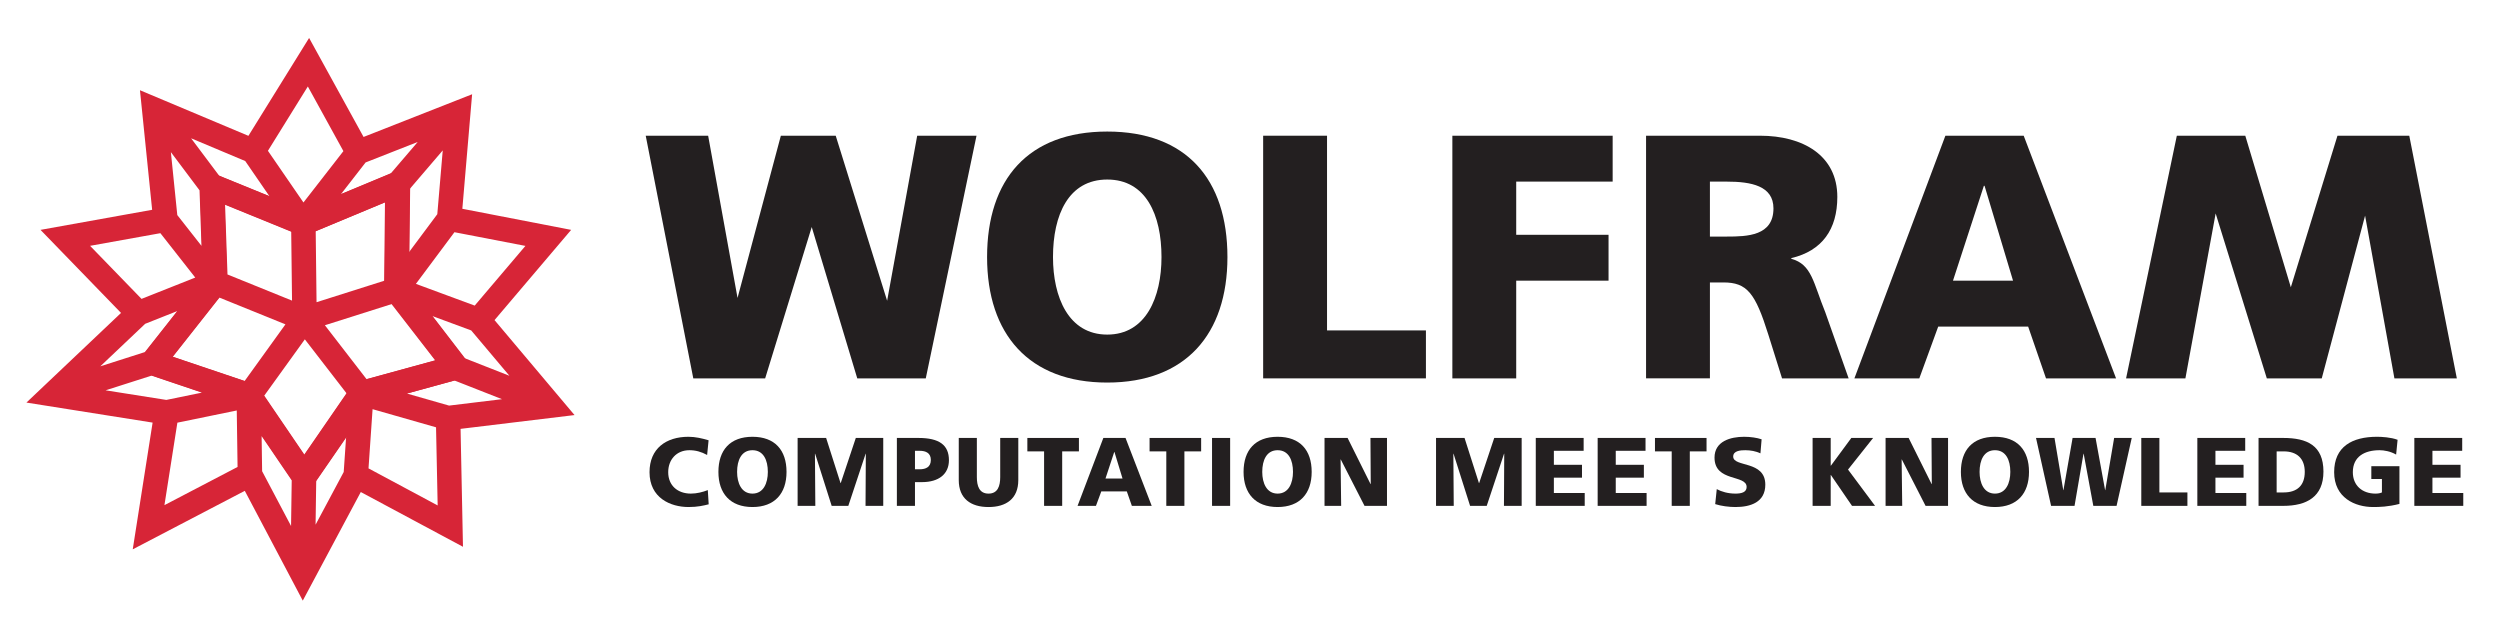
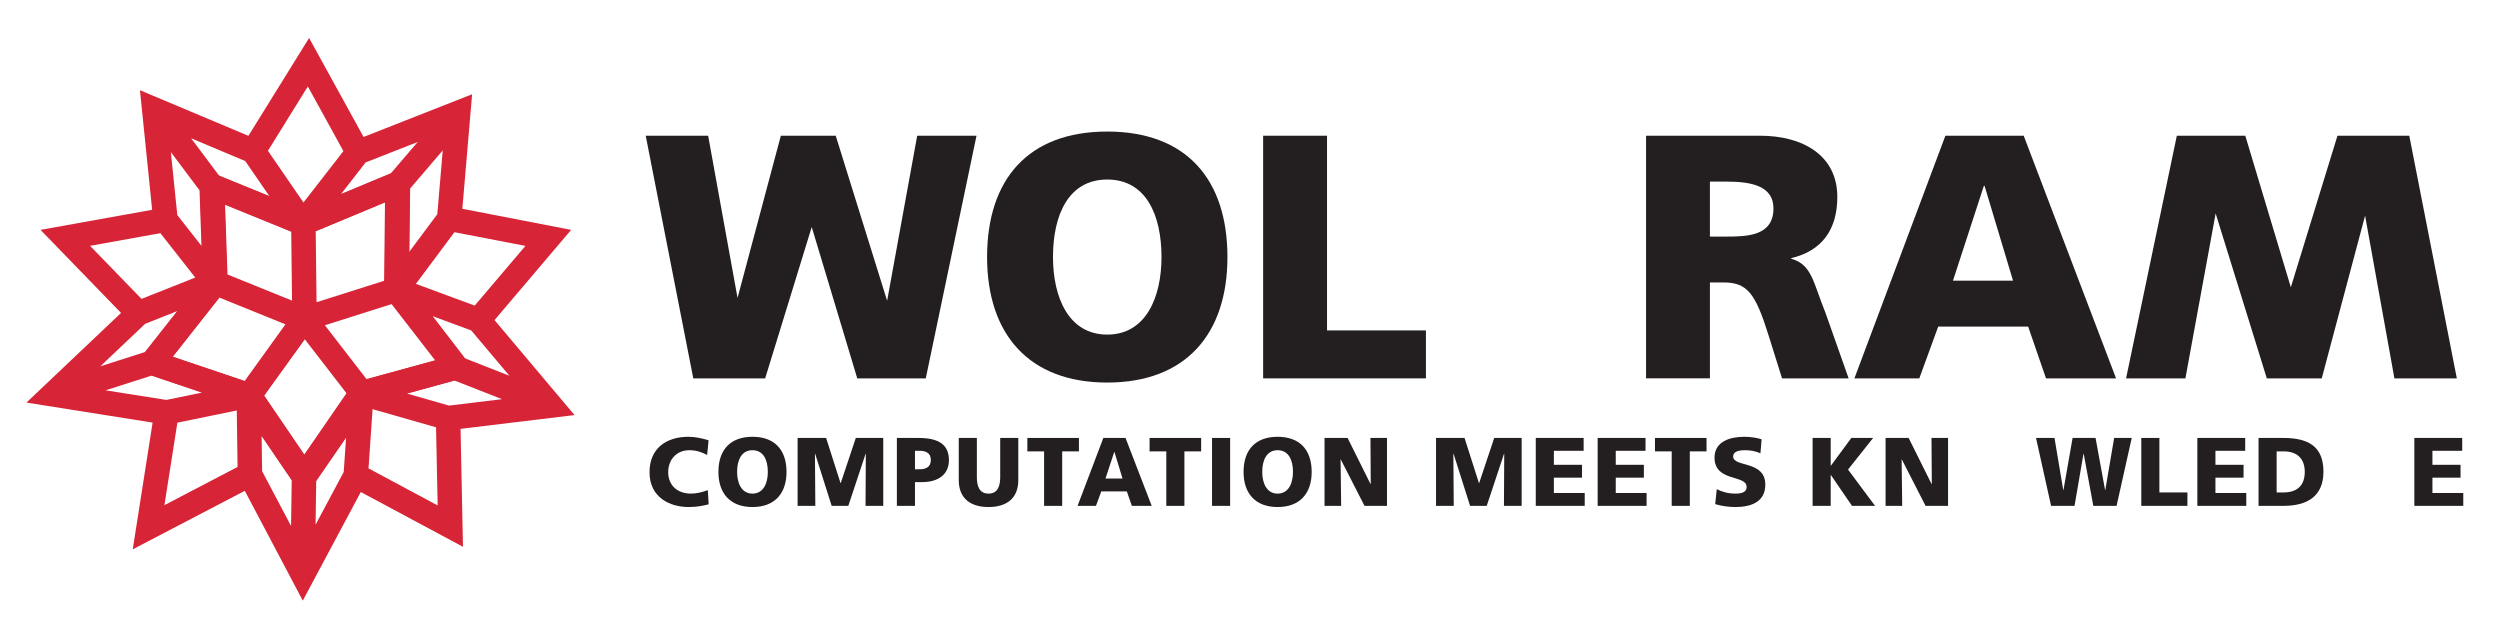
<svg xmlns="http://www.w3.org/2000/svg" xmlns:ns1="http://www.inkscape.org/namespaces/inkscape" xmlns:ns2="http://sodipodi.sourceforge.net/DTD/sodipodi-0.dtd" id="svg2" version="1.1" ns1:version="0.91 r13725" xml:space="preserve" width="881.206" height="223.114" viewBox="0 0 881.206 223.114" ns2:docname="logo.svg">
  <defs id="defs6">
    <clipPath clipPathUnits="userSpaceOnUse" id="clipPath16">
      <path d="m 0,178.491 704.965,0 L 704.965,0 0,0 0,178.491 Z" id="path18" ns1:connector-curvature="0" />
    </clipPath>
  </defs>
  <ns2:namedview pagecolor="#ffffff" bordercolor="#666666" borderopacity="1" objecttolerance="10" gridtolerance="10" guidetolerance="10" ns1:pageopacity="0" ns1:pageshadow="2" ns1:window-width="730" ns1:window-height="480" id="namedview4" showgrid="false" ns1:zoom="0.35632975" ns1:cx="440.60312" ns1:cy="111.55688" ns1:window-x="0" ns1:window-y="0" ns1:window-maximized="0" ns1:current-layer="g10" />
  <g id="g10" ns1:groupmode="layer" ns1:label="logo" transform="matrix(1.25,0,0,-1.25,0,223.114)">
    <g id="g12">
      <g id="g14" clip-path="url(#clipPath16)">
        <g id="g20" transform="translate(100.942,44.769)">
          <path d="m 0,0 0.696,10.148 0.817,11.906 23.314,-6.658 0.6,-29.024 L 0,0 Z m -53.439,16.933 22.066,4.53 0.3,-21.132 -27.198,-14.203 4.832,30.805 z m -1.092,54.151 13.253,-16.873 -13.019,-5.17 -7.456,-2.957 -19.573,20.178 26.795,4.822 z m 40.542,43.91 13.288,-24.157 -11.036,-14.188 -3.779,-4.855 -4.74,6.892 -8.546,12.433 14.813,23.875 z M 33.801,44.181 24.732,47.53 11.767,52.325 25.986,71.388 52.556,66.257 33.801,44.181 Z m -75.658,36.868 0.365,-10.358 0.519,-14.928 -9.217,11.727 -3.512,4.474 -2.94,28.8 14.785,-19.715 z M 27.355,29.436 52.18,19.688 25.461,16.449 3.185,22.812 l 24.17,6.624 z m -42.565,-29.02 -0.031,0 -3.357,4.937 -11.527,16.936 -0.751,0.575 -26.219,8.835 2.028,2.575 14.754,18.708 0.614,0.567 -0.021,0.703 -0.734,20.917 -0.183,5.182 6.519,-2.654 18.114,-7.381 0.92,0.007 25.6,10.664 -0.218,-20.341 -0.086,-8.31 -0.006,-0.712 0.608,-0.572 L 26.58,30.535 C 26.564,30.501 26.549,30.478 26.536,30.456 L 1.075,23.484 0.313,22.943 -3.623,17.228 -15.21,0.416 Z M 33.628,42.961 52.139,20.995 28.194,30.39 28.111,30.501 15.937,46.34 12.548,50.765 13.87,50.27 33.628,42.961 Z M 18.755,63.693 11.426,53.875 11.504,61.589 11.719,81.47 27.502,99.9 25.145,72.269 18.755,63.693 Z M 0.382,90.286 26.478,100.547 11.027,82.502 -4.12,76.189 -13.678,72.2 l 4.492,5.781 9.568,12.305 z m -28.166,-2.758 10.612,-15.438 -23.713,9.656 -14.77,19.694 25.745,-10.825 2.126,-3.087 z m -22.597,-38.222 8.222,3.264 -16.235,-20.58 -25.302,-8.091 22.125,20.968 11.19,4.439 z m -3.598,-31.259 -29.506,4.669 25.305,8.085 3.579,-1.205 21.525,-7.259 -6.423,-1.319 -14.48,-2.971 z m 23.993,-10.161 -0.171,12.32 11.143,-16.374 3.2,-4.704 -0.364,-24.936 -13.695,25.924 -0.113,7.77 z m 28.771,-8.065 -13.768,-25.78 0.37,25.133 L 0.218,20.692 -0.537,9.664 -1.215,-0.179 Z m 27.863,-14.446 -0.627,29.945 29.456,3.561 -20.713,24.586 20.02,23.574 -0.998,0.196 -27.418,5.298 2.582,30.27 -28.666,-11.278 -14.215,25.836 -15.824,-25.518 -28.396,11.939 3.218,-31.564 -28.815,-5.179 0.781,-0.804 20.212,-20.839 -24.568,-23.282 32.675,-5.183 -5.166,-32.958 1.046,0.546 28.05,14.641 15.167,-28.724 15.172,28.41 27.045,-14.492 -0.018,1.019 z" style="fill:#d72537;fill-opacity:1;fill-rule:nonzero;stroke:none" id="path22" ns1:connector-curvature="0" />
        </g>
        <g id="g24" transform="translate(103.096,132.683)">
          <path d="M 0,0 -6.923,-8.905 7.146,-3.038 14.697,5.781 0,0 Z m -41.23,-3.822 14.148,-5.761 -6.859,9.977 -15.264,6.417 7.975,-10.633 z M -27.546,3.283 -17.528,-11.288 -6.262,3.193 -16.291,21.425 -27.546,3.283 Z m -25.556,-18.122 6.818,-8.675 -0.547,15.653 -8.081,10.771 1.81,-17.749 z m 65.51,7.327 -0.192,-17.811 8,10.731 1.534,17.989 -9.342,-10.909 z m -90.107,-16 14.512,-14.961 15.147,6.01 -9.831,12.518 -19.828,-3.567 z m 91.883,-10.725 16.579,-6.129 14.3,16.834 -20.013,3.862 -10.866,-14.567 z m -76.346,-11.263 -12.653,-11.991 12.565,4.018 9.114,11.554 -9.026,-3.581 z m 89.985,-9.657 12.723,-4.996 -10.769,12.785 -11.092,4.101 9.138,-11.89 z m -101.141,-9.1 17.119,-2.707 10.039,2.06 -14.198,4.789 -12.96,-4.142 z m 84.944,-0.901 11.908,-3.405 14.926,1.809 -13.419,5.271 -13.415,-3.675 z m -42.345,1.936 0.799,-0.798 12.556,-18.445 13.458,19.533 0.636,0.45 0.022,0.334 0.322,-0.089 0.608,0.428 21.932,6.003 -13.522,17.442 -0.905,0.852 0.004,0.515 -0.15,0.056 0.153,0.202 0.267,25.51 -22.121,-9.213 -0.761,-0.005 -0.392,-0.504 -0.343,0.497 -0.555,-0.002 -21.072,8.586 0.798,-22.873 0.159,-0.205 -0.151,-0.06 0.018,-0.566 -1.405,-1.302 -14.137,-17.924 22.828,-7.697 0.682,-0.52 0.268,0.058 0.004,-0.263 z m -22.361,-10.158 -3.649,-23.255 20.621,10.769 -0.226,15.924 -16.746,-3.438 z M 0.819,-86.269 20.318,-96.721 19.862,-74.687 1.966,-69.574 0.819,-86.269 Z m -14.744,-3.379 -0.184,-12.496 7.934,14.855 0.678,9.87 -8.428,-12.229 z m -15.256,2.579 8.158,-15.445 0.186,12.866 -8.487,12.477 0.143,-9.898 z m 11.462,-36.492 -16.351,30.965 -31.596,-16.496 5.602,35.734 -35.581,5.649 26.676,25.278 -22.709,23.421 31.482,5.659 -3.437,33.717 30.582,-12.859 17.114,27.598 15.358,-27.915 30.61,12.042 -2.756,-32.297 30.682,-5.945 -21.608,-25.444 22.56,-26.781 -32.134,-3.887 0.679,-33.255 -28.815,15.44 -16.358,-30.624 z" style="fill:#d72537;fill-opacity:1;fill-rule:nonzero;stroke:none" id="path26" ns1:connector-curvature="0" />
        </g>
        <g id="g28" transform="translate(85.862,45.185)">
-           <path d="M 0,0 -14.831,21.79 0.021,42.384 9.301,30.375 15.451,22.413 0,0 Z m -24.89,52.827 23.96,-9.705 -4.913,-6.816 -9.943,-13.798 -26.08,8.798 16.976,21.521 z m 23.979,17.154 0.013,-1.296 0.29,-24.407 -7.502,3.043 -16.392,6.643 -0.902,25.991 24.493,-9.974 z M 25.744,80.591 25.442,52.083 0.588,44.203 0.284,69.989 25.744,80.591 Z M 16.423,23.112 0.997,43.077 4.774,44.278 25.819,50.943 41.845,30.078 16.423,23.112 Z M 43.881,29.397 26.637,51.841 26.964,82.393 -0.32,71.025 -26.664,81.756 -25.688,53.75 -43.852,30.712 l 27.919,-9.414 15.928,-23.42 0.496,0.72 16.07,23.323 27.32,7.476 z" style="fill:#d72537;fill-opacity:1;fill-rule:nonzero;stroke:none" id="path30" ns1:connector-curvature="0" />
-         </g>
+           </g>
        <g id="g32" transform="translate(64.148,101.097)">
          <path d="M 0,0 18.2,-7.375 17.969,12.14 -0.683,19.736 0,0 Z m 24.875,12.186 0.238,-20.009 19.21,6.089 0.232,22.115 -19.68,-8.195 z m 2.589,-26.506 11.763,-15.22 19.479,5.337 -12.219,15.91 -19.023,-6.027 z m -42.868,-8.875 20.248,-6.832 11.497,15.956 -18.602,7.538 -13.143,-16.662 z m 25.773,-10.974 11.36,-16.692 11.903,17.267 -11.819,15.299 -11.444,-15.874 z M 21.692,-63.084 3.961,-37.015 -26.886,-26.611 -6.864,-1.214 -7.956,30.152 21.381,18.202 51.577,30.781 51.215,-3.113 70.449,-28.145 40.033,-36.472 21.692,-63.084 Z" style="fill:#d72537;fill-opacity:1;fill-rule:nonzero;stroke:none" id="path34" ns1:connector-curvature="0" />
        </g>
        <g id="g36" transform="translate(182.086,140.211)">
          <path d="M 0,0 17.603,0 25.89,-45.733 38.099,0 53.578,0 68.071,-46.532 76.548,0 l 16.726,0 -14.31,-68.429 -19.312,0 -12.841,42.693 -13.137,-42.693 -20.261,0 L 0,0 Z" style="fill:#231f20;fill-opacity:1;fill-rule:nonzero;stroke:none" id="path38" ns1:connector-curvature="0" />
        </g>
        <g id="g40" transform="translate(692.796,71.782)">
          <path d="M 0,0 -17.604,0 -25.875,45.898 -38.098,0 -53.581,0 -68.013,46.521 -76.546,0 l -16.73,0 14.312,68.429 19.31,0 12.839,-42.727 13.148,42.727 20.253,0 L 0,0 Z" style="fill:#231f20;fill-opacity:1;fill-rule:nonzero;stroke:none" id="path42" ns1:connector-curvature="0" />
        </g>
        <g id="g44" transform="translate(312.227,84.14)">
          <path d="M 0,0 C 10.945,0 15.298,10.588 15.298,21.858 15.298,33.73 10.945,43.724 0,43.724 -10.943,43.724 -15.298,33.73 -15.298,21.858 -15.298,10.588 -10.943,0 0,0 m 0,57.255 c 22.274,0 33.893,-13.438 33.893,-35.397 0,-21.763 -11.812,-35.385 -33.893,-35.385 -22.072,0 -33.884,13.622 -33.884,35.385 0,21.959 11.617,35.397 33.884,35.397" style="fill:#231f20;fill-opacity:1;fill-rule:nonzero;stroke:none" id="path46" ns1:connector-curvature="0" />
        </g>
        <g id="g48" transform="translate(356.191,140.221)">
          <path d="m 0,0 18.013,0 0,-54.903 27.886,0 0,-13.522 L 0,-68.425 0,0 Z" style="fill:#231f20;fill-opacity:1;fill-rule:nonzero;stroke:none" id="path50" ns1:connector-curvature="0" />
        </g>
        <g id="g52" transform="translate(409.545,140.221)">
-           <path d="m 0,0 45.202,0 0,-12.944 -27.196,0 0,-15.005 26.037,0 0,-12.932 -26.037,0 0,-27.544 L 0,-68.425 0,0 Z" style="fill:#231f20;fill-opacity:1;fill-rule:nonzero;stroke:none" id="path54" ns1:connector-curvature="0" />
-         </g>
+           </g>
        <g id="g56" transform="translate(482.172,111.782)">
          <path d="m 0,0 4.753,0 c 5.804,0 13.165,0.199 13.165,7.947 0,6.368 -6.295,7.549 -13.165,7.549 L 0,15.496 0,0 Z m -18.007,28.44 32.146,0 c 12.009,0 21.789,-5.487 21.789,-17.261 0,-9.12 -4.262,-15.195 -12.975,-17.252 l 0,-0.199 c 5.804,-1.57 6.198,-6.768 9.587,-15.1 l 6.576,-18.613 -18.779,0 -3.868,12.343 c -3.687,11.762 -6.005,14.708 -12.686,14.708 l -3.783,0 0,-27.051 -18.007,0 0,68.425 z" style="fill:#231f20;fill-opacity:1;fill-rule:nonzero;stroke:none" id="path58" ns1:connector-curvature="0" />
        </g>
        <g id="g60" transform="translate(559.615,126.097)">
          <path d="m 0,0 -0.189,0 -8.714,-26.756 16.936,0 L 0,0 Z m -11.044,14.125 22.084,0 26.044,-68.425 -19.754,0 -5.035,14.597 -25.363,0 -5.329,-14.597 -18.304,0 25.657,68.425 z" style="fill:#231f20;fill-opacity:1;fill-rule:nonzero;stroke:none" id="path62" ns1:connector-curvature="0" />
        </g>
        <g id="g64" transform="translate(199.839,36.283)">
          <path d="m 0,0 c -1.454,-0.357 -3.073,-0.768 -5.68,-0.768 -5.103,0 -11.002,2.579 -11.002,9.822 0,6.668 4.664,9.987 10.975,9.987 1.948,0 3.841,-0.439 5.679,-0.987 l -0.411,-4.143 c -1.646,0.905 -3.238,1.344 -4.994,1.344 -3.621,0 -5.981,-2.634 -5.981,-6.201 0,-3.759 2.662,-6.036 6.393,-6.036 1.674,0 3.375,0.439 4.774,0.988 L 0,0 Z" style="fill:#231f20;fill-opacity:1;fill-rule:nonzero;stroke:none" id="path66" ns1:connector-curvature="0" />
        </g>
        <g id="g68" transform="translate(212.186,39.301)">
          <path d="M 0,0 C 3.1,0 4.335,2.963 4.335,6.119 4.335,9.439 3.1,12.237 0,12.237 -3.101,12.237 -4.335,9.439 -4.335,6.119 -4.335,2.963 -3.101,0 0,0 m 0,16.024 c 6.311,0 9.603,-3.759 9.603,-9.905 0,-6.091 -3.347,-9.905 -9.603,-9.905 -6.256,0 -9.603,3.814 -9.603,9.905 0,6.146 3.292,9.905 9.603,9.905" style="fill:#231f20;fill-opacity:1;fill-rule:nonzero;stroke:none" id="path70" ns1:connector-curvature="0" />
        </g>
        <g id="g72" transform="translate(224.918,54.996)">
          <path d="m 0,0 8.039,0 4.061,-12.731 0.055,0 4.253,12.731 7.737,0 0,-19.151 -4.994,0 0.082,14.706 -0.054,0 -4.884,-14.706 -4.692,0 -4.664,14.706 -0.056,0 0.111,-14.706 -4.994,0 L 0,0 Z" style="fill:#231f20;fill-opacity:1;fill-rule:nonzero;stroke:none" id="path74" ns1:connector-curvature="0" />
        </g>
        <g id="g76" transform="translate(258.009,46.161)">
          <path d="m 0,0 1.317,0 c 1.756,0 3.155,0.631 3.155,2.634 0,1.948 -1.399,2.579 -3.155,2.579 L 0,5.213 0,0 Z m -5.103,8.835 6.091,0 c 5.844,0 8.587,-1.975 8.587,-6.283 0,-3.868 -2.825,-6.174 -7.6,-6.174 l -1.975,0 0,-6.694 -5.103,0 0,19.151 z" style="fill:#231f20;fill-opacity:1;fill-rule:nonzero;stroke:none" id="path78" ns1:connector-curvature="0" />
        </g>
        <g id="g80" transform="translate(287.147,43.115)">
          <path d="m 0,0 c 0,-5.24 -3.402,-7.6 -8.396,-7.6 -4.994,0 -8.395,2.36 -8.395,7.6 l 0,11.88 5.103,0 0,-11.029 c 0,-2.524 0.686,-4.665 3.292,-4.665 2.607,0 3.293,2.141 3.293,4.665 l 0,11.029 L 0,11.88 0,0 Z" style="fill:#231f20;fill-opacity:1;fill-rule:nonzero;stroke:none" id="path82" ns1:connector-curvature="0" />
        </g>
        <g id="g84" transform="translate(294.419,51.209)">
          <path d="m 0,0 -4.719,0 0,3.786 14.542,0 0,-3.786 -4.72,0 0,-15.365 -5.103,0 L 0,0 Z" style="fill:#231f20;fill-opacity:1;fill-rule:nonzero;stroke:none" id="path86" ns1:connector-curvature="0" />
        </g>
        <g id="g88" transform="translate(314.257,51.045)">
          <path d="m 0,0 -0.055,0 -2.469,-7.49 4.802,0 L 0,0 Z m -3.128,3.951 6.256,0 7.381,-19.151 -5.597,0 -1.427,4.088 -7.189,0 -1.509,-4.088 -5.186,0 7.271,19.151 z" style="fill:#231f20;fill-opacity:1;fill-rule:nonzero;stroke:none" id="path90" ns1:connector-curvature="0" />
        </g>
        <g id="g92" transform="translate(328.882,51.209)">
          <path d="m 0,0 -4.719,0 0,3.786 14.542,0 0,-3.786 -4.72,0 0,-15.365 -5.103,0 L 0,0 Z" style="fill:#231f20;fill-opacity:1;fill-rule:nonzero;stroke:none" id="path94" ns1:connector-curvature="0" />
        </g>
        <path d="m 341.778,54.996 5.103,0 0,-19.151 -5.103,0 0,19.151 z" style="fill:#231f20;fill-opacity:1;fill-rule:nonzero;stroke:none" id="path96" ns1:connector-curvature="0" />
        <g id="g98" transform="translate(360.271,39.301)">
          <path d="M 0,0 C 3.1,0 4.335,2.963 4.335,6.119 4.335,9.439 3.1,12.237 0,12.237 -3.1,12.237 -4.335,9.439 -4.335,6.119 -4.335,2.963 -3.1,0 0,0 m 0,16.024 c 6.311,0 9.603,-3.759 9.603,-9.905 0,-6.091 -3.347,-9.905 -9.603,-9.905 -6.256,0 -9.603,3.814 -9.603,9.905 0,6.146 3.292,9.905 9.603,9.905" style="fill:#231f20;fill-opacity:1;fill-rule:nonzero;stroke:none" id="path100" ns1:connector-curvature="0" />
        </g>
        <g id="g102" transform="translate(373.497,54.996)">
          <path d="m 0,0 6.503,0 6.475,-13.005 0.055,0 L 12.951,0 l 4.664,0 0,-19.151 -6.338,0 -6.695,13.088 -0.055,0 0.165,-13.088 -4.692,0 L 0,0 Z" style="fill:#231f20;fill-opacity:1;fill-rule:nonzero;stroke:none" id="path104" ns1:connector-curvature="0" />
        </g>
        <g id="g106" transform="translate(404.942,54.996)">
          <path d="m 0,0 8.039,0 4.061,-12.731 0.055,0 4.253,12.731 7.737,0 0,-19.151 -4.994,0 0.082,14.706 -0.054,0 -4.884,-14.706 -4.692,0 -4.664,14.706 -0.056,0 0.111,-14.706 -4.994,0 L 0,0 Z" style="fill:#231f20;fill-opacity:1;fill-rule:nonzero;stroke:none" id="path108" ns1:connector-curvature="0" />
        </g>
        <g id="g110" transform="translate(433.066,54.996)">
          <path d="m 0,0 13.499,0 0,-3.622 -8.396,0 0,-3.951 7.93,0 0,-3.621 -7.93,0 0,-4.336 8.698,0 0,-3.621 L 0,-19.151 0,0 Z" style="fill:#231f20;fill-opacity:1;fill-rule:nonzero;stroke:none" id="path112" ns1:connector-curvature="0" />
        </g>
        <g id="g114" transform="translate(450.517,54.996)">
          <path d="m 0,0 13.499,0 0,-3.622 -8.396,0 0,-3.951 7.93,0 0,-3.621 -7.93,0 0,-4.336 8.698,0 0,-3.621 L 0,-19.151 0,0 Z" style="fill:#231f20;fill-opacity:1;fill-rule:nonzero;stroke:none" id="path116" ns1:connector-curvature="0" />
        </g>
        <g id="g118" transform="translate(471.397,51.209)">
          <path d="m 0,0 -4.719,0 0,3.786 14.542,0 0,-3.786 -4.72,0 0,-15.365 -5.103,0 L 0,0 Z" style="fill:#231f20;fill-opacity:1;fill-rule:nonzero;stroke:none" id="path120" ns1:connector-curvature="0" />
        </g>
        <g id="g122" transform="translate(484.101,40.564)">
          <path d="m 0,0 c 1.317,-0.713 3.156,-1.262 5.268,-1.262 1.619,0 3.155,0.329 3.155,1.866 0,3.566 -9.054,1.317 -9.054,8.286 0,4.609 4.5,5.871 8.341,5.871 1.838,0 3.649,-0.274 4.939,-0.713 l -0.33,-3.951 c -1.317,0.604 -2.798,0.878 -4.252,0.878 -1.29,0 -3.43,-0.11 -3.43,-1.784 0,-3.1 9.054,-1.015 9.054,-7.929 0,-4.966 -4.17,-6.311 -8.423,-6.311 -1.783,0 -4.006,0.275 -5.707,0.824 L 0,0 Z" style="fill:#231f20;fill-opacity:1;fill-rule:nonzero;stroke:none" id="path124" ns1:connector-curvature="0" />
        </g>
        <g id="g126" transform="translate(511.128,54.996)">
          <path d="m 0,0 5.103,0 0,-7.819 0.055,0 5.762,7.819 6.146,0 -7.079,-8.917 7.627,-10.234 -6.502,0 -5.954,8.698 -0.055,0 0,-8.698 -5.103,0 L 0,0 Z" style="fill:#231f20;fill-opacity:1;fill-rule:nonzero;stroke:none" id="path128" ns1:connector-curvature="0" />
        </g>
        <g id="g130" transform="translate(531.707,54.996)">
          <path d="m 0,0 6.503,0 6.475,-13.005 0.055,0 L 12.951,0 l 4.664,0 0,-19.151 -6.338,0 -6.695,13.088 -0.055,0 0.165,-13.088 -4.692,0 L 0,0 Z" style="fill:#231f20;fill-opacity:1;fill-rule:nonzero;stroke:none" id="path132" ns1:connector-curvature="0" />
        </g>
        <g id="g134" transform="translate(562.547,39.301)">
-           <path d="M 0,0 C 3.1,0 4.335,2.963 4.335,6.119 4.335,9.439 3.1,12.237 0,12.237 -3.101,12.237 -4.335,9.439 -4.335,6.119 -4.335,2.963 -3.101,0 0,0 m 0,16.024 c 6.311,0 9.603,-3.759 9.603,-9.905 0,-6.091 -3.347,-9.905 -9.603,-9.905 -6.256,0 -9.603,3.814 -9.603,9.905 0,6.146 3.292,9.905 9.603,9.905" style="fill:#231f20;fill-opacity:1;fill-rule:nonzero;stroke:none" id="path136" ns1:connector-curvature="0" />
-         </g>
+           </g>
        <g id="g138" transform="translate(574.127,54.996)">
-           <path d="m 0,0 5.213,0 2.469,-14.706 0.055,0 2.579,14.706 6.475,0 2.689,-14.706 0.055,0 2.497,14.706 4.966,0 -4.28,-19.151 -6.558,0 -2.716,14.706 -0.055,0 -2.524,-14.706 -6.613,0 L 0,0 Z" style="fill:#231f20;fill-opacity:1;fill-rule:nonzero;stroke:none" id="path140" ns1:connector-curvature="0" />
+           <path d="m 0,0 5.213,0 2.469,-14.706 0.055,0 2.579,14.706 6.475,0 2.689,-14.706 0.055,0 2.497,14.706 4.966,0 -4.28,-19.151 -6.558,0 -2.716,14.706 -0.055,0 -2.524,-14.706 -6.613,0 L 0,0 " style="fill:#231f20;fill-opacity:1;fill-rule:nonzero;stroke:none" id="path140" ns1:connector-curvature="0" />
        </g>
        <g id="g142" transform="translate(603.815,54.996)">
          <path d="m 0,0 5.103,0 0,-15.365 7.902,0 0,-3.786 L 0,-19.151 0,0 Z" style="fill:#231f20;fill-opacity:1;fill-rule:nonzero;stroke:none" id="path144" ns1:connector-curvature="0" />
        </g>
        <g id="g146" transform="translate(619.619,54.996)">
          <path d="m 0,0 13.499,0 0,-3.622 -8.396,0 0,-3.951 7.93,0 0,-3.621 -7.93,0 0,-4.336 8.698,0 0,-3.621 L 0,-19.151 0,0 Z" style="fill:#231f20;fill-opacity:1;fill-rule:nonzero;stroke:none" id="path148" ns1:connector-curvature="0" />
        </g>
        <g id="g150" transform="translate(641.982,39.631)">
          <path d="m 0,0 1.975,0 c 3.814,0 5.954,1.976 5.954,5.79 0,3.813 -2.222,5.789 -5.954,5.789 L 0,11.579 0,0 Z m -5.103,15.365 6.969,0 c 6.667,0 11.331,-2.086 11.331,-9.493 0,-7.161 -4.801,-9.658 -11.331,-9.658 l -6.969,0 0,19.151 z" style="fill:#231f20;fill-opacity:1;fill-rule:nonzero;stroke:none" id="path152" ns1:connector-curvature="0" />
        </g>
        <g id="g154" transform="translate(676.608,36.393)">
-           <path d="m 0,0 c -3.238,-0.823 -5.652,-0.878 -7.408,-0.878 -5.104,0 -11.002,2.579 -11.002,9.823 0,7.216 5.075,9.987 12.099,9.987 1.262,0 3.924,-0.137 5.789,-0.851 l -0.411,-4.17 c -1.591,0.933 -3.457,1.235 -4.664,1.235 -4.144,0 -7.545,-1.729 -7.545,-6.201 0,-3.759 2.661,-6.037 6.392,-6.037 0.686,0 1.345,0.11 1.811,0.33 l 0,3.786 -2.99,0 0,3.621 7.929,0 L 0,0 Z" style="fill:#231f20;fill-opacity:1;fill-rule:nonzero;stroke:none" id="path156" ns1:connector-curvature="0" />
-         </g>
+           </g>
        <g id="g158" transform="translate(680.808,54.996)">
          <path d="m 0,0 13.499,0 0,-3.622 -8.396,0 0,-3.951 7.93,0 0,-3.621 -7.93,0 0,-4.336 8.698,0 0,-3.621 L 0,-19.151 0,0 Z" style="fill:#231f20;fill-opacity:1;fill-rule:nonzero;stroke:none" id="path160" ns1:connector-curvature="0" />
        </g>
      </g>
    </g>
  </g>
</svg>